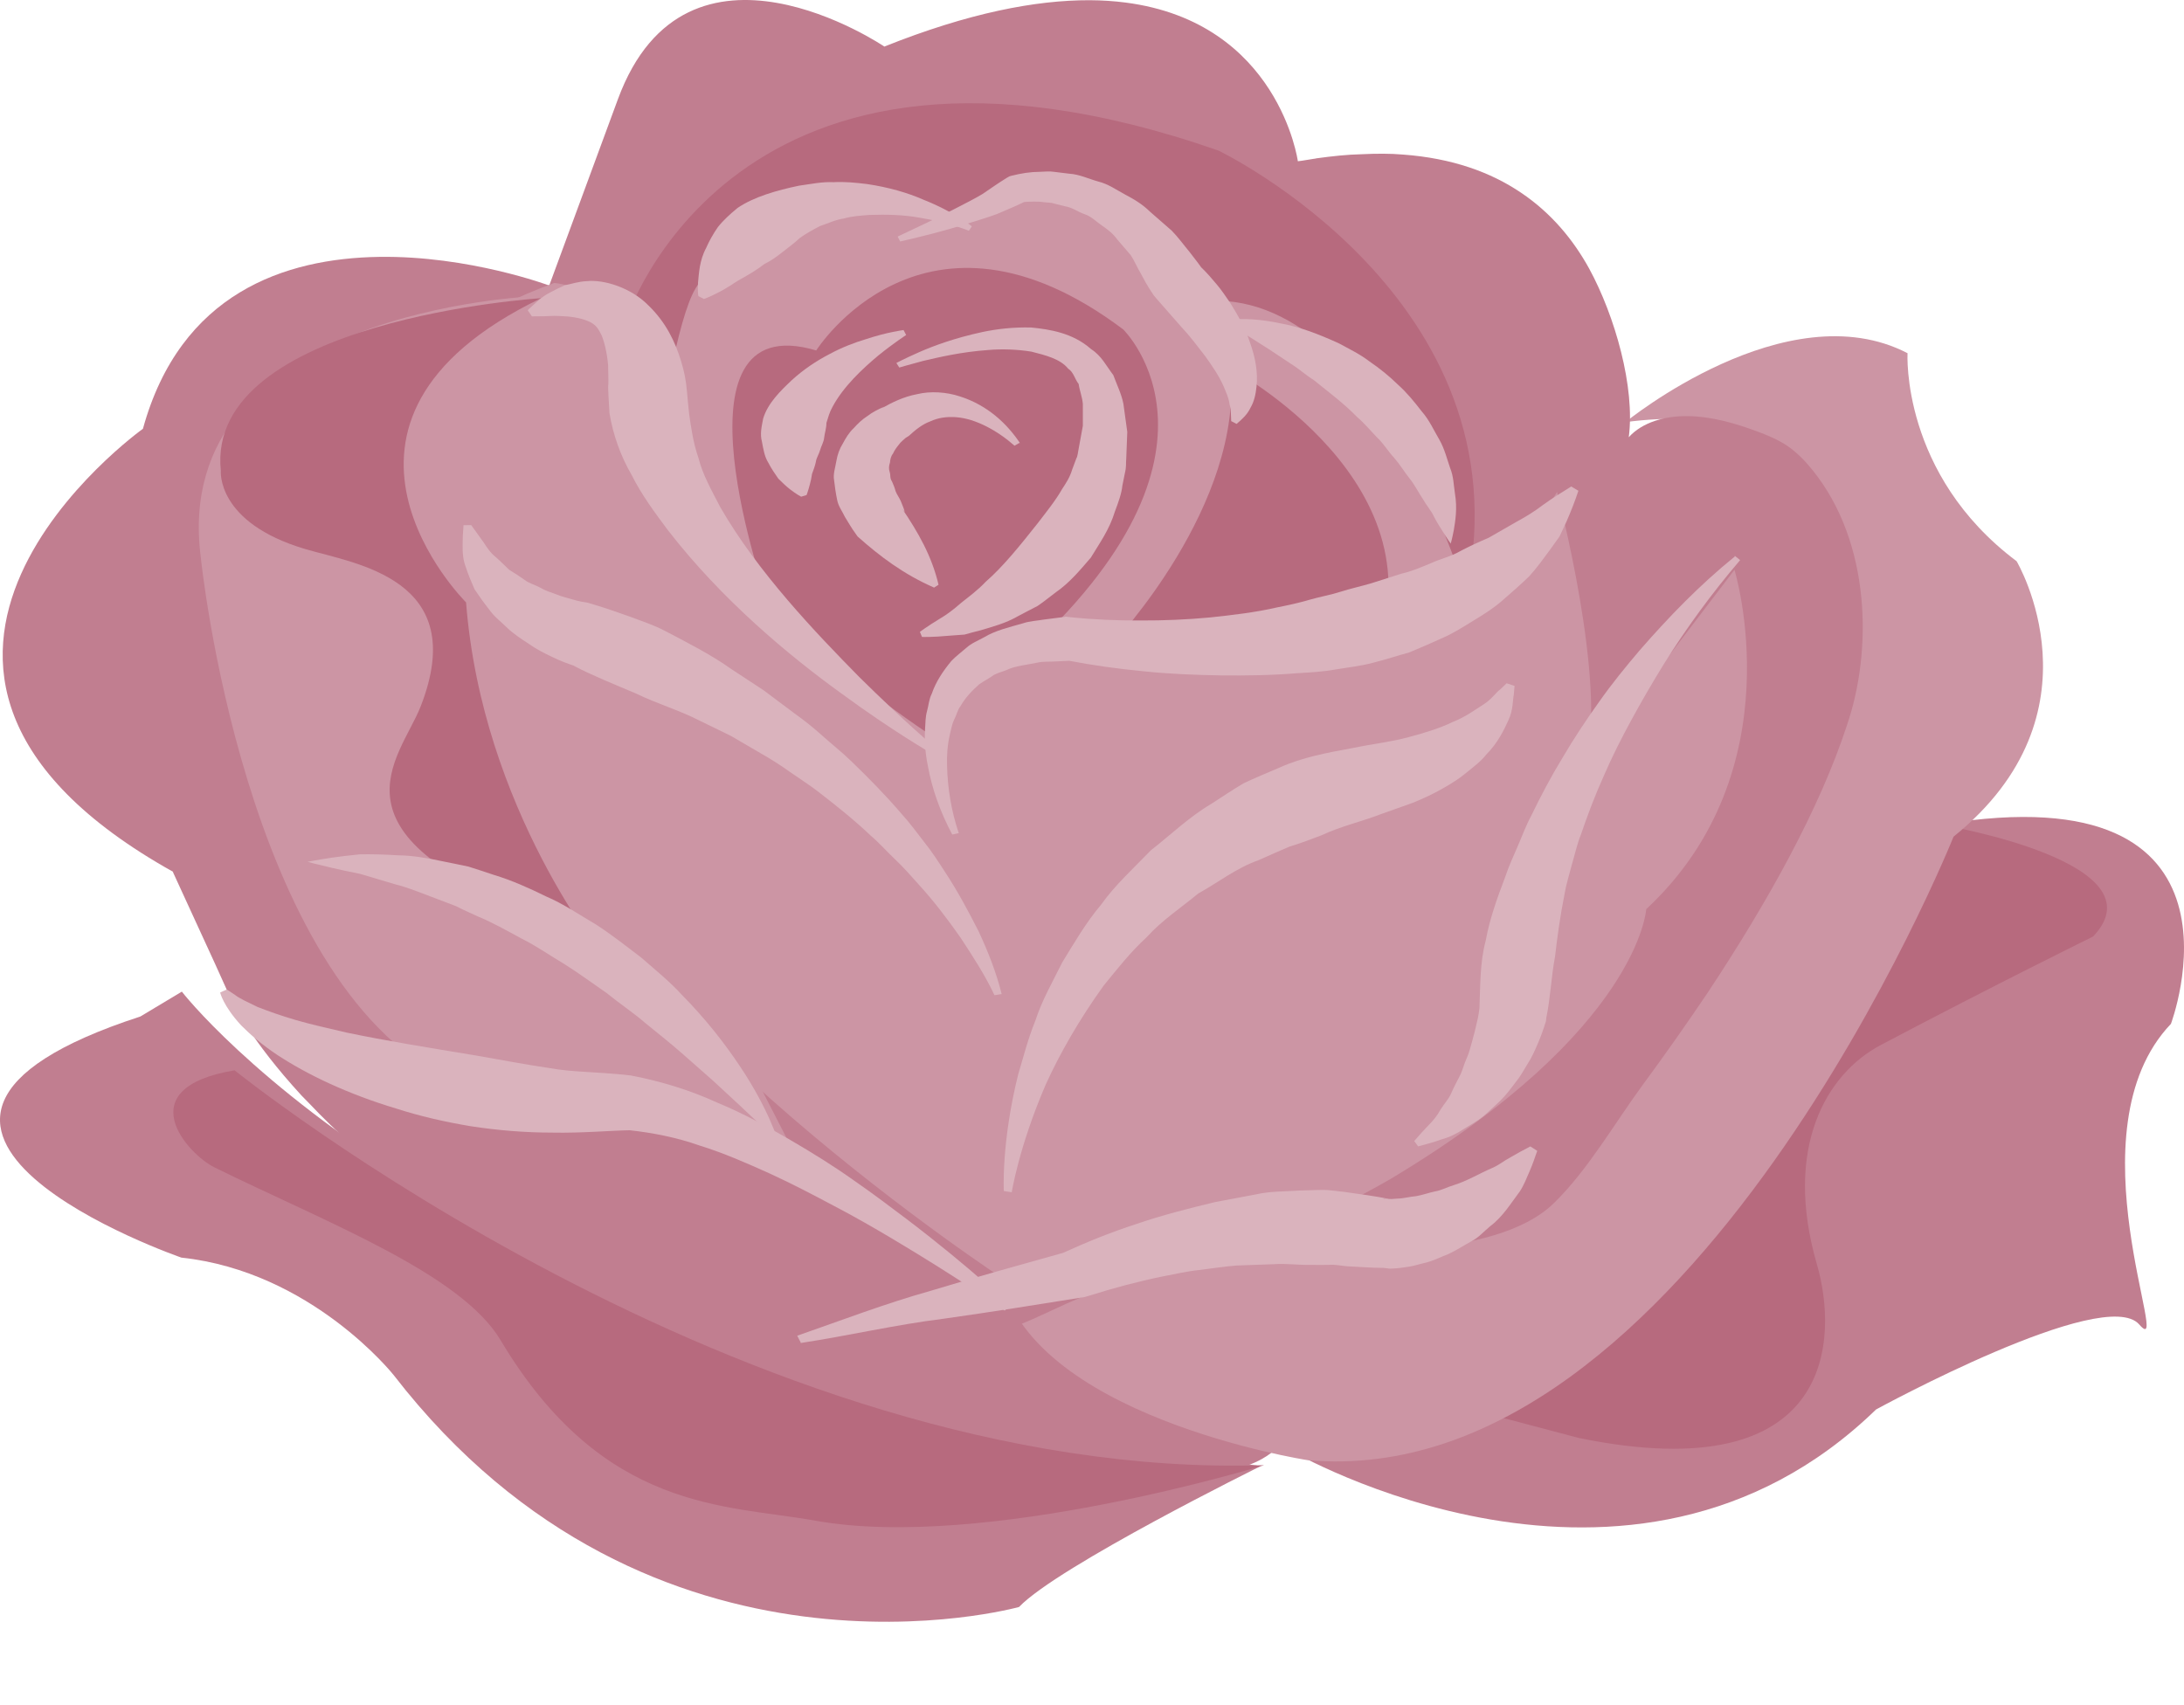
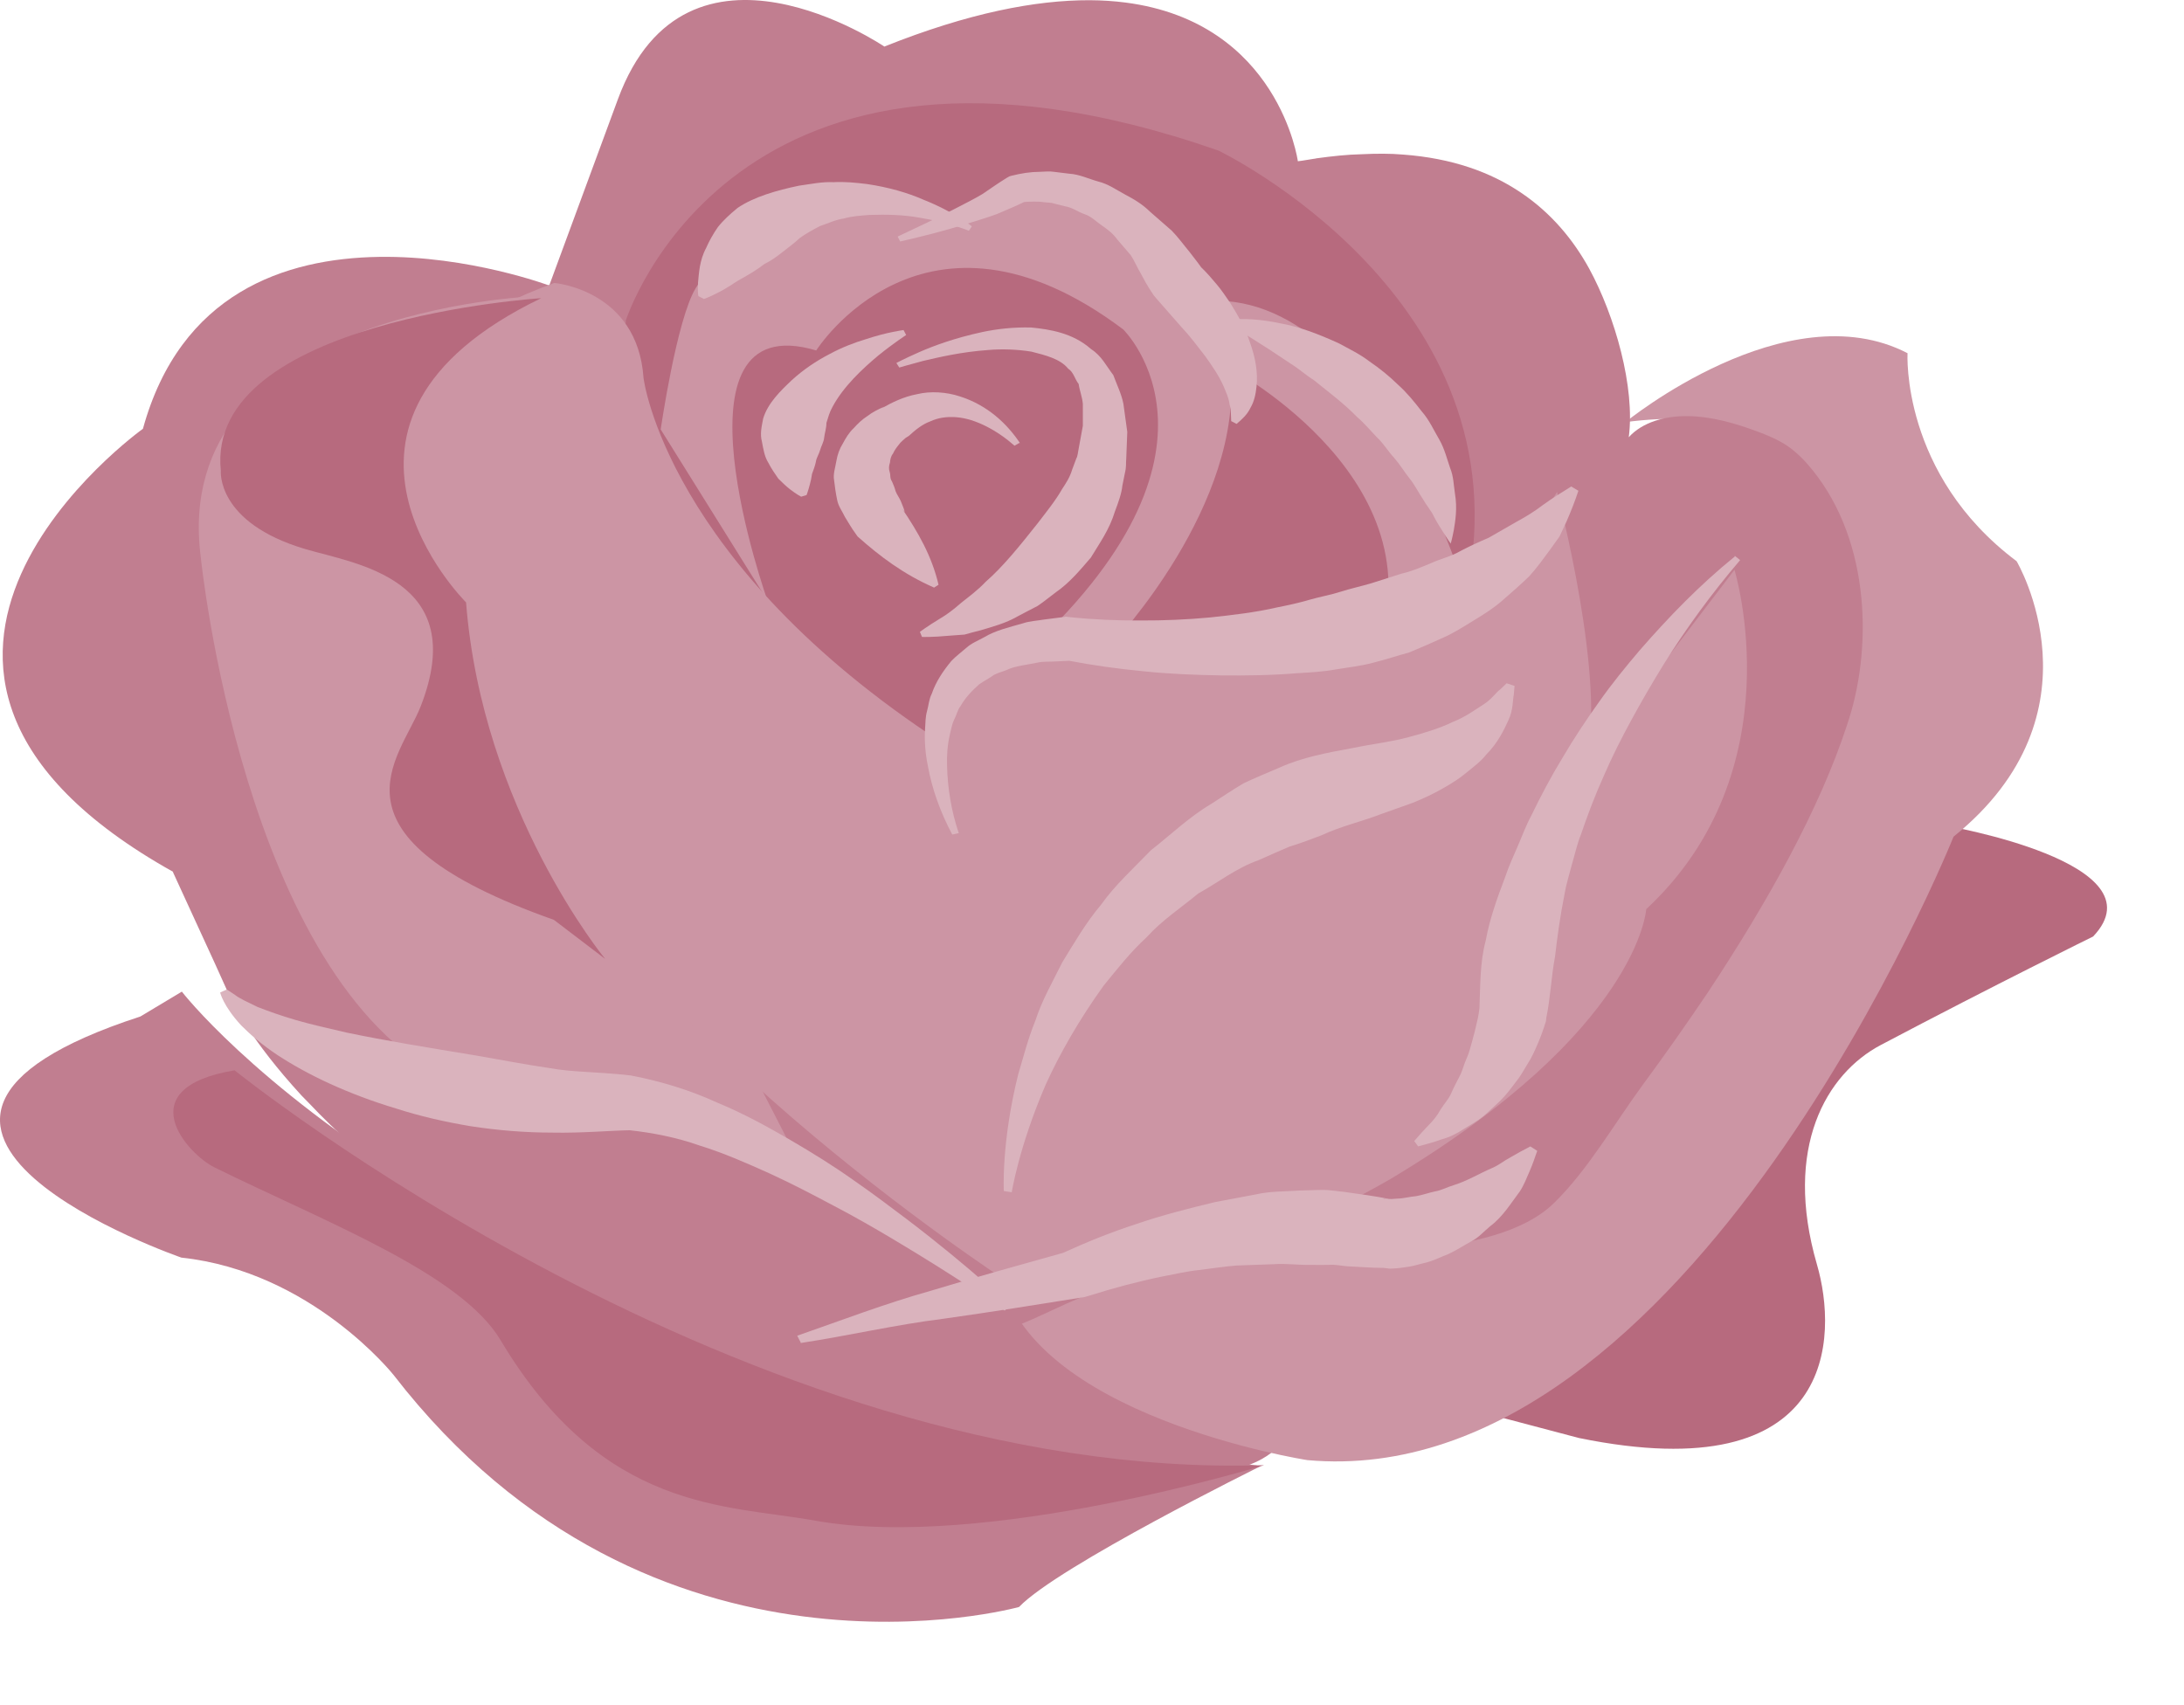
<svg xmlns="http://www.w3.org/2000/svg" viewBox="0 0 179.136 139.843" fill="none">
  <path d="M57.438 110.028C57.414 108.234 58.756 106.763 60.458 105.936C62.16 105.11 64.194 104.828 66.197 104.577C71.235 103.941 76.462 103.441 81.655 104.582C86.285 105.589 90.568 107.815 94.771 110.021C98.544 111.991 102.318 113.96 106.08 115.954C106.051 117.871 104.465 119.414 102.523 120.141C100.581 120.867 98.27 120.887 96.042 120.797C86.838 120.375 77.638 117.849 68.568 115.349C65.448 114.494 62.318 113.621 59.347 112.336C58.797 112.091 58.218 111.835 57.863 111.382C57.539 110.985 57.448 110.497 57.447 110.047L57.438 110.028Z" fill="#C17E90" />
-   <path d="M105.85 118.99C105.85 118.99 133.697 135.223 153.878 115.626C153.878 115.626 172.62 105.373 175.467 108.656C178.313 111.94 169.694 92.766 178.064 83.992C178.064 83.992 185.882 63.241 159.297 67.628C159.297 67.628 133.742 117.911 105.829 118.996L105.85 118.99Z" fill="#C17E90" />
  <path d="M103.386 120.283C103.386 120.283 86.774 128.486 83.584 131.828C83.584 131.828 53.497 140.234 32.289 112.804C32.289 112.804 25.566 104.311 14.88 103.169C14.88 103.169 -16.227 92.416 11.513 83.388L14.915 81.348C14.915 81.348 38.059 111.38 103.377 120.265L103.386 120.283Z" fill="#C17E90" />
  <path d="M159.513 67.722C159.513 67.722 177.444 70.764 171.681 76.827C171.681 76.827 163.641 80.778 154.27 85.724C149.804 88.079 146.25 94.151 149.028 103.727C150.742 109.608 150.692 122.296 129.51 117.967L117.623 114.825C117.623 114.825 137.257 114.532 159.503 67.703L159.513 67.722Z" fill="#B76A7E" />
  <path d="M133.331 34.624C133.331 34.624 146.545 23.826 156.46 28.974C156.46 28.974 155.903 38.909 165.406 46.039C165.406 46.039 172.812 58.497 160.234 68.636C160.234 68.636 138.604 122.599 107.233 119.781C107.233 119.781 84.035 116.174 81.984 104.28C81.984 104.28 126.18 102.936 146.474 67.519C146.474 67.519 162.038 30.861 133.311 34.63L133.331 34.624Z" fill="#CC95A4" />
  <path d="M14.193 71.56L17.652 79.093L19.002 82.086C19.002 82.086 19.146 82.363 19.435 82.918C19.648 83.281 19.959 83.744 20.327 84.318C21.23 85.693 22.643 87.599 24.739 89.879C24.945 90.095 25.131 90.275 25.337 90.491C29.953 95.372 35.447 99.436 41.361 103.055C48.204 107.25 55.893 109.314 63.777 111.171C64.704 111.386 65.68 111.607 66.602 111.588C67.745 111.546 68.774 111.154 69.842 110.878C73.689 109.859 78.086 110.299 81.894 109.249C83.868 108.703 85.64 107.769 87.47 106.945C92.515 104.694 98.172 103.306 104.039 102.901C108.221 102.615 112.494 102.815 116.639 102.412C120.452 102.043 124.947 101.151 127.462 98.692C130.284 95.929 132.457 92.099 134.775 88.951C136.589 86.488 138.354 83.975 140.049 81.462C145.042 73.929 149.256 66.329 151.492 59.49C153.581 53.399 153.475 44.525 148.671 38.568C148.076 37.827 147.409 37.128 146.58 36.564C145.829 36.062 144.965 35.7 144.1 35.381C142.282 34.706 140.37 34.166 138.468 34.135C136.566 34.104 134.702 34.639 133.595 35.866C134.13 31.798 132.469 25.929 130.347 22.034C129.053 19.686 127.256 17.488 124.747 15.801C122.268 14.127 119.107 12.977 115.087 12.681C114.037 12.588 112.876 12.593 111.673 12.653C110.521 12.676 109.286 12.809 107.96 12.991C107.92 13.003 107.859 13.021 107.769 13.026C107.357 13.085 106.894 13.18 106.453 13.227C106.453 13.227 104.897 1.837 92.311 0.208C91.362 0.086 90.422 0.024 89.371 0.017C84.964 0.007 79.454 1.053 72.536 3.82C72.536 3.82 56.329 -7.173 50.683 8.137L45.048 23.423C45.048 23.423 38.479 20.961 31.085 21.073C23.391 21.189 14.789 24.032 11.723 35.176C11.723 35.176 -15.735 54.791 14.194 71.517L14.193 71.56Z" fill="#C17E90" />
  <path d="M43.808 24.307C43.808 24.307 13.87 25.449 16.465 45.69C16.465 45.69 19.969 80.326 36.757 88.557L64.84 93.99L47.514 60.233C47.514 60.233 42.581 34.788 50.938 32.033C50.938 32.033 48.397 25.539 43.778 24.294L43.808 24.307Z" fill="#CC95A4" />
  <path d="M51.315 26.339C51.315 26.339 60.062 -1.549 99.933 12.35C99.933 12.35 125.255 24.495 120.318 48.365L118.673 56.322C118.673 56.322 84.605 72.066 82.038 70.124C79.451 68.188 48.087 46.884 48.087 46.884L51.345 26.352L51.315 26.339Z" fill="#B76A7E" />
  <path d="M127.719 40.382C127.719 40.382 131.899 56.153 130.035 62.782L142.265 46.746C142.265 46.746 147.31 63.153 135.027 74.582C135.027 74.582 134.468 84.485 114.086 96.697C114.086 96.697 90.954 110.264 82.601 105.115C82.601 105.115 48.948 83.206 42.598 63.525L39.28 48.391C39.28 48.391 20.806 32.188 45.465 23.213C45.465 23.213 52.291 23.77 52.785 31.014C52.785 31.014 54.607 46.17 77.337 60.972C77.337 60.972 73.409 51.133 95.171 51.44C95.171 51.44 106.072 53.909 119.24 47.754C119.24 47.754 125.402 44.356 127.709 40.363L127.719 40.382Z" fill="#CC95A4" />
  <path d="M100.864 30.181C100.864 30.181 118.966 39.794 112.492 54.432L120.778 50.335C120.778 50.335 112.85 21.418 96.994 24.966C96.994 24.966 88.318 9.252 78.577 18.004C78.577 18.004 65.292 10.297 57.071 23.625C55.501 26.183 54.192 35.227 54.192 35.227L62.953 49.274C62.953 49.274 54.319 24.981 66.948 28.749C66.948 28.749 75.792 14.745 92.122 27.019C92.122 27.019 102.886 37.42 82.646 54.895L91.269 52.785C91.269 52.785 102.074 41.392 100.914 30.187L100.864 30.181Z" fill="#CC95A4" />
  <path d="M44.392 24.46C44.392 24.46 16.81 26.209 18.113 38.618C18.113 38.618 17.713 42.873 25.047 45.045C29.092 46.249 38.629 47.439 34.496 57.968C32.816 62.251 25.974 68.577 45.434 75.461L49.634 78.663C49.634 78.663 39.543 66.399 38.228 49.417C38.228 49.417 23.323 34.619 44.392 24.46Z" fill="#B76A7E" />
  <path d="M103.681 120.197C103.681 120.197 80.772 127.245 66.88 124.749C59.58 123.425 49.496 124.085 41.062 109.947C37.793 104.474 26.858 100.327 17.594 95.768C15.404 94.691 10.462 89.269 19.241 87.803C19.241 87.803 61.061 121.531 103.681 120.197Z" fill="#B76A7E" />
  <path d="M82.984 97.817C82.984 97.817 83.57 94.069 85.778 88.96C86.928 86.425 88.529 83.627 90.536 80.838C91.63 79.503 92.715 78.106 94.07 76.866C95.276 75.519 96.871 74.467 98.286 73.296C99.949 72.374 101.394 71.215 103.224 70.566C104.085 70.183 104.925 69.806 105.775 69.447C106.674 69.182 107.533 68.842 108.382 68.527C109.991 67.772 111.745 67.383 113.311 66.77C114.19 66.467 115.039 66.152 115.857 65.867C116.809 65.478 117.567 65.125 118.327 64.685C119.077 64.27 119.746 63.836 120.335 63.339C120.913 62.867 121.49 62.438 121.897 61.908C122.841 60.962 123.35 59.908 123.722 59.087C124.115 58.261 124.071 57.455 124.162 56.998C124.202 56.534 124.228 56.268 124.228 56.268L123.573 56.052C123.573 56.052 123.407 56.231 123.055 56.55C122.663 56.838 122.368 57.355 121.659 57.802C120.949 58.248 120.227 58.806 119.132 59.237C118.137 59.725 116.881 60.117 115.513 60.478C114.003 60.881 112.936 60.96 110.826 61.389C108.89 61.745 106.802 62.125 104.917 62.983C103.954 63.397 102.981 63.792 102.018 64.249C101.114 64.774 100.249 65.374 99.364 65.937C97.545 67.012 96.043 68.468 94.402 69.749C92.981 71.224 91.461 72.599 90.32 74.205C89.04 75.725 88.092 77.383 87.136 78.935C86.32 80.576 85.445 82.104 84.935 83.698C84.304 85.241 83.926 86.773 83.512 88.144C82.115 93.767 82.336 97.706 82.336 97.706L83.004 97.81L82.984 97.817Z" fill="#DAB3BD" />
-   <path d="M82.164 81.567C81.732 79.824 81.057 78.091 80.273 76.413C79.43 74.752 78.529 73.066 77.461 71.453C76.937 70.643 76.412 69.833 75.799 69.071C75.206 68.303 74.613 67.492 73.95 66.767C72.665 65.26 71.261 63.832 69.798 62.422C69.076 61.714 68.255 61.078 67.503 60.4C66.752 59.722 65.95 59.08 65.099 58.474L62.616 56.614L60.002 54.899C58.3 53.687 56.416 52.741 54.562 51.765C53.63 51.268 52.636 50.958 51.652 50.581C50.658 50.229 49.693 49.89 48.679 49.586L48.225 49.449C47.982 49.417 47.41 49.317 47.005 49.187C46.55 49.05 46.066 48.944 45.633 48.759C45.189 48.599 44.706 48.45 44.313 48.211C43.9 47.978 43.358 47.847 43.006 47.553C42.623 47.29 42.211 47.014 41.751 46.732C41.4 46.397 41.068 46.055 40.658 45.695C40.21 45.346 39.948 44.92 39.658 44.481L38.652 43.08L38.019 43.082C37.976 43.621 37.942 44.179 37.946 44.767C37.931 45.361 37.984 45.956 38.212 46.539C38.401 47.135 38.658 47.731 38.924 48.345C39.299 48.905 39.694 49.46 40.137 50.02C40.55 50.611 41.124 51.027 41.627 51.528C42.15 52.023 42.753 52.409 43.366 52.813C43.968 53.241 44.612 53.573 45.266 53.88C45.958 54.218 46.527 54.446 47.464 54.732L47.01 54.595C48.701 55.473 50.455 56.164 52.189 56.903C53.872 57.721 55.708 58.26 57.39 59.12L59.948 60.368L62.394 61.797C63.219 62.263 64.024 62.778 64.769 63.31C65.544 63.855 66.339 64.352 67.084 64.926C68.573 66.076 70.052 67.25 71.411 68.545C72.126 69.15 72.731 69.851 73.425 70.504C74.119 71.158 74.724 71.859 75.348 72.554C76.617 73.939 77.728 75.414 78.789 76.924C79.791 78.453 80.812 80.018 81.569 81.642L82.175 81.543L82.164 81.567Z" fill="#DAB3BD" />
-   <path d="M63.856 93.724C63.856 93.724 63.1 91.049 60.67 87.438C59.47 85.639 57.891 83.594 55.888 81.57C54.936 80.522 53.765 79.582 52.635 78.588C51.425 77.66 50.195 76.696 48.885 75.841C47.514 75.046 46.224 74.143 44.76 73.524C43.347 72.827 41.952 72.209 40.513 71.773C39.799 71.543 39.125 71.302 38.42 71.09C37.724 70.939 37.037 70.807 36.37 70.669C35.056 70.387 33.8 70.172 32.627 70.165C31.466 70.091 30.422 70.066 29.515 70.085C28.597 70.171 27.826 70.276 27.183 70.363C25.907 70.557 25.224 70.699 25.224 70.699C25.224 70.699 25.998 70.911 27.272 71.205C27.919 71.349 28.674 71.524 29.537 71.688C30.399 71.937 31.348 72.223 32.405 72.541C33.454 72.797 34.537 73.254 35.67 73.676C36.237 73.887 36.813 74.116 37.409 74.339C37.974 74.635 38.56 74.882 39.164 75.166C40.384 75.667 41.552 76.333 42.759 76.986C43.986 77.591 45.14 78.409 46.326 79.11C47.511 79.855 48.626 80.685 49.761 81.466C50.824 82.332 51.97 83.088 52.965 83.954C53.991 84.789 54.997 85.587 55.915 86.391C56.832 87.195 57.711 87.969 58.513 88.681C61.678 91.583 63.837 93.687 63.837 93.687L63.856 93.724Z" fill="#DAB3BD" />
  <path d="M142.294 45.651C139.415 47.983 136.89 50.594 134.502 53.334C133.333 54.708 132.183 56.118 131.142 57.603C130.091 59.069 129.089 60.584 128.176 62.138C127.234 63.678 126.391 65.274 125.606 66.896C125.18 67.685 124.862 68.548 124.504 69.38C124.147 70.213 123.76 71.033 123.471 71.908C122.825 73.617 122.189 75.343 121.861 77.17C121.374 78.959 121.424 80.886 121.345 82.745L121.37 82.482C121.332 82.856 121.26 83.432 121.13 83.898C121.02 84.4 120.9 84.884 120.76 85.374C120.62 85.865 120.499 86.391 120.289 86.838C120.069 87.309 119.968 87.83 119.719 88.289C119.489 88.742 119.239 89.2 119.029 89.69C118.819 90.18 118.451 90.546 118.161 91.016C117.901 91.5 117.562 91.921 117.164 92.317C116.786 92.708 116.386 93.147 115.997 93.605L116.318 94.043C116.951 93.875 117.605 93.701 118.23 93.472C118.904 93.292 119.49 92.989 120.028 92.636C120.575 92.302 121.172 91.975 121.661 91.573C122.149 91.171 122.589 90.719 123.078 90.274C123.538 89.817 123.908 89.322 124.279 88.828C124.679 88.345 124.98 87.807 125.302 87.263C125.653 86.731 125.895 86.168 126.136 85.605C126.389 85.018 126.58 84.491 126.805 83.762L126.831 83.498C127.175 81.837 127.23 80.156 127.545 78.483C127.74 76.802 127.976 75.11 128.311 73.431C128.449 72.579 128.706 71.776 128.923 70.943C129.17 70.122 129.338 69.283 129.664 68.48C130.218 66.864 130.822 65.254 131.535 63.675C132.219 62.084 133.001 60.548 133.833 59.019C134.665 57.49 135.537 55.992 136.458 54.5C138.31 51.536 140.4 48.671 142.728 45.949L142.285 45.59L142.294 45.651Z" fill="#DAB3BD" />
  <path d="M78.633 68.329C78.021 66.502 77.728 64.648 77.68 62.852C77.651 61.967 77.714 61.076 77.91 60.256C78.012 59.855 78.075 59.423 78.259 59.042C78.453 58.68 78.525 58.266 78.78 57.93C79.178 57.225 79.738 56.647 80.327 56.126C80.661 55.897 81.037 55.7 81.371 55.471C81.675 55.23 82.151 55.134 82.525 54.981C83.264 54.612 84.233 54.547 85.111 54.355C85.535 54.252 86.059 54.295 86.543 54.263L87.963 54.196L87.471 54.165C89.671 54.59 91.7 54.868 93.833 55.072C95.926 55.288 98.021 55.372 100.138 55.406C102.225 55.428 104.334 55.399 106.415 55.226C107.455 55.161 108.526 55.11 109.549 54.919C110.581 54.748 111.622 54.639 112.627 54.367C113.62 54.12 114.595 53.791 115.578 53.525C116.503 53.145 117.439 52.741 118.343 52.323C119.258 51.925 120.095 51.374 120.93 50.868C121.765 50.362 122.591 49.837 123.306 49.192C124.031 48.565 124.736 47.945 125.42 47.286C126.044 46.603 126.598 45.83 127.131 45.107L127.919 44.005L128.495 42.768C128.855 41.943 129.185 41.105 129.463 40.261L128.875 39.91C128.061 40.41 127.287 40.898 126.575 41.411C125.894 41.938 125.131 42.401 124.35 42.826L122.107 44.114C121.286 44.464 120.495 44.826 119.766 45.214C119.056 45.64 118.136 45.843 117.386 46.194C116.597 46.512 115.827 46.868 114.948 47.06L112.471 47.85C111.622 48.099 110.764 48.285 109.945 48.546C109.126 48.808 108.228 48.962 107.378 49.21C106.529 49.459 105.65 49.651 104.741 49.83C102.972 50.239 101.126 50.452 99.25 50.652C97.384 50.828 95.47 50.908 93.557 50.901C91.655 50.913 89.652 50.824 87.837 50.636L87.406 50.587L87.344 50.605L85.621 50.826C85.053 50.927 84.487 50.94 83.917 51.129C82.798 51.456 81.682 51.696 80.7 52.289C80.2 52.566 79.681 52.761 79.26 53.146C78.85 53.506 78.4 53.834 78.03 54.226C77.341 55.06 76.764 55.926 76.431 56.896C76.193 57.358 76.17 57.866 76.035 58.342C75.9 58.817 75.907 59.338 75.874 59.827C75.819 60.825 75.897 61.805 76.098 62.792C76.45 64.76 77.143 66.65 78.106 68.462L78.726 68.324L78.633 68.329Z" fill="#DAB3BD" />
-   <path d="M76.743 61.368C76.743 61.368 74.096 59.116 70.469 55.53C66.92 51.92 62.16 46.962 59.077 41.602C58.385 40.264 57.627 38.925 57.3 37.602C56.848 36.296 56.683 35.071 56.524 33.948C56.456 33.321 56.398 32.711 56.348 32.12C56.269 31.203 56.119 30.454 55.864 29.632C55.391 28.06 54.622 26.432 53.163 25.034C51.752 23.6 49.53 22.913 48.13 23.065C47.407 23.095 46.862 23.302 46.33 23.4C45.872 23.601 45.461 23.809 45.109 23.999C44.415 24.356 44.007 24.792 43.711 25.049C43.414 25.306 43.285 25.45 43.285 25.45L43.626 25.953C43.626 25.953 43.847 25.949 44.271 25.946C44.684 25.968 45.265 25.876 45.985 25.93C46.687 25.947 47.521 26.05 48.196 26.327C48.89 26.598 49.09 26.997 49.344 27.506C49.569 28.044 49.792 28.938 49.878 29.958C49.882 30.459 49.912 31.056 49.898 31.52C49.898 31.52 49.882 31.755 49.885 31.628L49.886 31.942L49.914 32.581L49.991 33.896C50.276 35.629 50.896 37.407 51.812 38.97C52.629 40.604 53.721 42.072 54.804 43.521C59.215 49.212 64.689 53.766 68.995 56.875C73.27 60.014 76.365 61.775 76.365 61.775L76.714 61.356L76.743 61.368Z" fill="#DAB3BD" />
  <path d="M73.763 30.15C73.763 30.15 74.465 29.94 75.727 29.605C76.988 29.313 78.82 28.871 81.054 28.713C82.161 28.616 83.385 28.654 84.596 28.846C85.745 29.14 86.964 29.436 87.613 30.242C88.066 30.533 88.153 31.103 88.473 31.497C88.551 32.048 88.769 32.558 88.817 33.14L88.818 34.928L88.48 36.776C88.425 37.026 88.375 37.51 88.294 37.577L87.945 38.511C87.742 39.19 87.423 39.647 87.114 40.123C86.597 41.044 85.779 42.056 85.102 42.94C83.66 44.756 82.299 46.462 80.848 47.727C80.175 48.439 79.467 48.949 78.829 49.46C78.21 50.007 77.643 50.432 77.109 50.741C76.07 51.372 75.452 51.833 75.452 51.833L75.623 52.251C75.623 52.251 76.429 52.286 77.886 52.148C78.265 52.12 78.664 52.086 79.112 52.058C79.513 51.938 79.964 51.825 80.435 51.705C81.377 51.423 82.478 51.136 83.476 50.56C84 50.276 84.534 50.01 85.098 49.713C85.613 49.367 86.099 48.966 86.616 48.577C87.707 47.825 88.565 46.801 89.474 45.741C90.197 44.545 90.997 43.454 91.457 41.932C91.732 41.211 91.996 40.472 92.06 39.835L92.26 38.838C92.402 38.264 92.337 38.049 92.376 37.633L92.462 35.434L92.143 33.124C92 32.358 91.59 31.522 91.317 30.773C90.745 30.029 90.355 29.187 89.49 28.637C87.985 27.299 86.079 27.018 84.588 26.867C83.086 26.828 81.758 26.991 80.587 27.235C78.276 27.735 76.529 28.385 75.343 28.911C74.157 29.436 73.522 29.775 73.522 29.775L73.773 30.169L73.763 30.15Z" fill="#DAB3BD" />
  <path d="M74.112 27.077C74.112 27.077 72.813 27.228 71.002 27.831C70.092 28.102 69.039 28.501 68.002 29.066C66.956 29.612 65.896 30.313 64.933 31.198C64.011 32.072 62.985 33.062 62.597 34.332C62.473 34.99 62.32 35.592 62.498 36.245C62.616 36.874 62.704 37.446 63.015 37.953C63.276 38.453 63.579 38.898 63.842 39.269C64.187 39.616 64.502 39.907 64.779 40.124C65.333 40.559 65.711 40.746 65.711 40.746L66.156 40.613C66.156 40.613 66.294 40.251 66.425 39.741C66.501 39.483 66.557 39.189 66.604 38.875C66.721 38.562 66.848 38.225 66.915 37.905C66.952 37.573 67.18 37.249 67.267 36.923C67.354 36.598 67.562 36.279 67.6 35.904C67.637 35.529 67.786 35.143 67.785 34.693C67.915 34.27 68.034 33.828 68.264 33.417C69.153 31.719 70.761 30.235 72.029 29.173C73.327 28.123 74.325 27.484 74.325 27.484L74.112 27.077Z" fill="#DAB3BD" />
  <path d="M83.657 36.346C82.606 34.766 81.007 33.244 78.733 32.52C77.616 32.152 76.324 32.07 75.234 32.333C74.095 32.547 73.159 33.018 72.283 33.515L72.545 33.351C71.962 33.611 71.56 33.816 71.145 34.132C70.711 34.411 70.355 34.752 70.019 35.129C69.643 35.476 69.385 35.915 69.136 36.373C68.858 36.818 68.689 37.294 68.598 37.833C68.517 38.347 68.316 38.896 68.415 39.399C68.473 39.913 68.551 40.465 68.66 40.986C68.757 41.531 69.087 41.944 69.315 42.429C69.595 42.877 69.863 43.351 70.172 43.769L70.346 44.015C72.153 45.624 74.102 47.105 76.616 48.204L76.98 47.968C76.433 45.619 75.291 43.641 74.007 41.748L74.211 42.006C74.138 41.687 73.985 41.392 73.882 41.104C73.759 40.822 73.536 40.526 73.452 40.275C73.388 40.017 73.284 39.772 73.16 39.489C72.967 39.207 73.061 38.987 72.977 38.735C72.883 38.465 72.909 38.202 72.994 37.964C73.019 37.701 73.065 37.432 73.249 37.206C73.353 36.962 73.528 36.718 73.712 36.493C73.866 36.255 74.169 36.037 74.292 35.915L74.554 35.751C75.071 35.277 75.639 34.809 76.301 34.568C76.934 34.272 77.643 34.166 78.438 34.226C80.028 34.346 81.808 35.325 83.215 36.564L83.588 36.346L83.657 36.346Z" fill="#DAB3BD" />
  <path d="M65.672 110.173C69.607 109.573 73.437 108.674 77.359 108.187C81.272 107.637 85.125 107.017 88.957 106.403L89.062 106.373L89.458 106.257C91.294 105.676 93.315 105.13 95.312 104.722C96.32 104.537 97.32 104.289 98.346 104.187C99.363 104.066 100.381 103.9 101.417 103.817L104.5 103.708C105.516 103.631 106.534 103.796 107.548 103.763C108.055 103.769 108.54 103.781 109.057 103.762C109.565 103.724 110.037 103.85 110.532 103.881C111.513 103.924 112.493 104.012 113.475 104.011L114.01 104.074C114.745 104.057 115.016 103.978 115.514 103.921C115.939 103.862 116.305 103.733 116.69 103.643C117.491 103.475 118.11 103.14 118.811 102.869C119.471 102.566 120.04 102.18 120.66 101.845C121.289 101.529 121.718 101.007 122.226 100.595C123.283 99.802 123.936 98.688 124.667 97.727C125.002 97.211 125.215 96.642 125.459 96.087C125.702 95.532 125.894 94.97 126.087 94.408L125.518 94.046C124.951 94.344 124.405 94.636 123.89 94.94C123.344 95.232 122.93 95.594 122.375 95.822C121.276 96.298 120.35 96.877 119.254 97.218C118.712 97.377 118.25 97.644 117.699 97.739C117.158 97.853 116.677 98.038 116.148 98.127C115.619 98.171 115.119 98.317 114.643 98.325C114.405 98.328 114.145 98.382 113.939 98.354C113.764 98.339 113.433 98.348 113.485 98.311L114.021 98.374C112.788 98.119 111.532 97.958 110.265 97.778C109.637 97.72 108.999 97.598 108.41 97.617C107.81 97.616 107.209 97.66 106.589 97.665C105.408 97.746 104.148 97.719 103.034 97.978L99.646 98.616C97.449 99.148 95.283 99.694 93.226 100.405C91.128 101.084 89.183 101.873 87.161 102.793L87.661 102.647C83.847 103.718 80.064 104.758 76.33 105.893C72.557 106.951 69.013 108.317 65.39 109.574L65.673 110.129L65.672 110.173Z" fill="#DAB3BD" />
  <path d="M82.852 107.123C82.852 107.123 79.716 104.077 74.389 100.025C73.054 99.018 71.602 97.918 70.01 96.817C68.429 95.692 66.678 94.597 64.816 93.513C62.955 92.429 60.974 91.339 58.79 90.437C56.657 89.455 54.28 88.717 51.729 88.223C48.775 87.893 47.058 87.98 45.062 87.618C43.054 87.324 41.019 86.931 39.082 86.595C35.178 85.951 31.531 85.359 28.435 84.709C26.907 84.356 25.488 84.035 24.259 83.678C23.031 83.321 22.002 82.947 21.132 82.61C20.352 82.226 19.631 81.909 19.269 81.612C18.836 81.316 18.6 81.173 18.6 81.173L18.056 81.421C18.056 81.421 18.302 82.519 19.784 84.121C20.516 84.861 21.524 85.732 22.763 86.554C23.992 87.358 25.46 88.176 27.099 88.922C28.738 89.667 30.558 90.359 32.48 90.934C34.401 91.553 36.484 92.038 38.64 92.394C40.807 92.726 43.036 92.912 45.309 92.914C47.631 92.965 50.247 92.736 51.653 92.72C53.474 92.922 55.45 93.289 57.409 93.982C59.37 94.588 61.296 95.44 63.143 96.272C64.999 97.123 66.754 98.047 68.42 98.934C70.106 99.814 71.662 100.712 73.07 101.548C78.771 104.935 82.405 107.513 82.405 107.513L82.802 107.117L82.852 107.123Z" fill="#DAB3BD" />
  <path d="M79.701 18.558C79.701 18.558 78.315 17.403 75.738 16.381C74.471 15.82 72.875 15.356 71.099 15.096C70.211 14.988 69.282 14.892 68.359 14.946C67.408 14.899 66.492 15.103 65.537 15.232C63.716 15.614 61.851 16.14 60.498 17.057C59.883 17.563 59.318 18.076 58.875 18.64C58.483 19.21 58.163 19.782 57.925 20.329C57.358 21.384 57.334 22.433 57.256 23.15C57.199 23.861 57.281 24.292 57.281 24.292L57.736 24.527C57.736 24.527 58.2 24.369 58.853 24.026C59.195 23.86 59.558 23.645 59.953 23.399C60.317 23.141 60.774 22.876 61.272 22.6C61.749 22.33 62.227 22.016 62.686 21.665C63.234 21.395 63.703 21.062 64.172 20.686C64.642 20.31 65.131 19.971 65.591 19.532C66.091 19.169 66.682 18.843 67.263 18.543C67.912 18.33 68.534 18.018 69.222 17.924C69.902 17.725 70.62 17.688 71.327 17.632C72.752 17.583 74.153 17.627 75.387 17.851C77.856 18.254 79.468 18.931 79.468 18.931L79.711 18.577L79.701 18.558Z" fill="#DAB3BD" />
  <path d="M73.876 19.8C75.65 19.395 77.444 18.941 79.171 18.402C80.04 18.12 80.928 17.875 81.777 17.556C82.648 17.188 83.518 16.821 84.36 16.398L83.99 16.573C84.437 16.545 85.082 16.5 85.635 16.589C85.932 16.628 86.22 16.605 86.505 16.711L87.353 16.924C87.926 17.006 88.423 17.388 88.955 17.569C89.506 17.743 89.922 18.192 90.382 18.5C90.85 18.827 91.299 19.16 91.645 19.651L92.747 20.935C93.064 21.413 93.28 21.965 93.577 22.449C93.843 22.964 94.12 23.455 94.437 23.934L94.638 24.234L94.88 24.523L96.901 26.827C97.618 27.589 98.225 28.406 98.851 29.216C99.429 30.02 99.995 30.849 100.373 31.713C100.552 32.148 100.76 32.595 100.83 33.042C100.855 33.268 100.968 33.531 100.953 33.77L100.985 34.546L101.426 34.775C101.86 34.411 102.316 33.998 102.565 33.456C102.874 32.938 102.997 32.328 103.059 31.735C103.195 30.526 102.954 29.302 102.543 28.151C102.172 26.987 101.561 25.896 100.901 24.841C100.545 24.331 100.209 23.816 99.793 23.324C99.378 22.833 99.011 22.391 98.467 21.874L98.91 22.463C98.478 21.85 98.025 21.242 97.562 20.659C97.079 20.081 96.656 19.486 96.113 18.926L94.303 17.345C93.741 16.791 93.056 16.359 92.301 15.97C91.566 15.574 90.902 15.093 90.084 14.893C89.276 14.668 88.531 14.297 87.699 14.249L86.493 14.101C86.088 14.031 85.7 14.084 85.313 14.094C84.51 14.101 83.804 14.207 82.946 14.422L82.787 14.47L82.556 14.603C81.892 15.014 81.248 15.463 80.584 15.917C79.881 16.34 79.089 16.727 78.327 17.125C76.802 17.923 75.22 18.653 73.627 19.407L73.836 19.812L73.876 19.8Z" fill="#DAB3BD" />
  <path d="M100.258 26.269C100.258 26.269 101.947 27.274 104.171 28.708C104.717 29.07 105.301 29.462 105.914 29.866C106.538 30.246 107.099 30.771 107.761 31.182C108.954 32.148 110.226 33.091 111.317 34.214C111.918 34.727 112.4 35.319 112.922 35.856C113.483 36.381 113.856 37.026 114.359 37.569C114.851 38.137 115.196 38.727 115.63 39.27C116.064 39.813 116.342 40.403 116.689 40.908C116.978 41.432 117.404 41.914 117.606 42.358C117.838 42.814 118.082 43.204 118.297 43.539C118.699 44.197 118.991 44.593 118.991 44.593C118.991 44.593 119.109 44.199 119.244 43.485C119.36 42.776 119.552 41.728 119.332 40.447C119.231 39.803 119.231 39.087 118.937 38.376C118.683 37.652 118.499 36.845 118.061 36.071C117.613 35.322 117.245 34.465 116.601 33.733C116.007 32.965 115.393 32.203 114.65 31.543C113.928 30.834 113.164 30.223 112.331 29.653C111.548 29.048 110.653 28.623 109.836 28.175C108.122 27.388 106.5 26.783 105.036 26.53C102.158 25.905 100.267 26.287 100.267 26.287L100.258 26.269Z" fill="#DAB3BD" />
</svg>